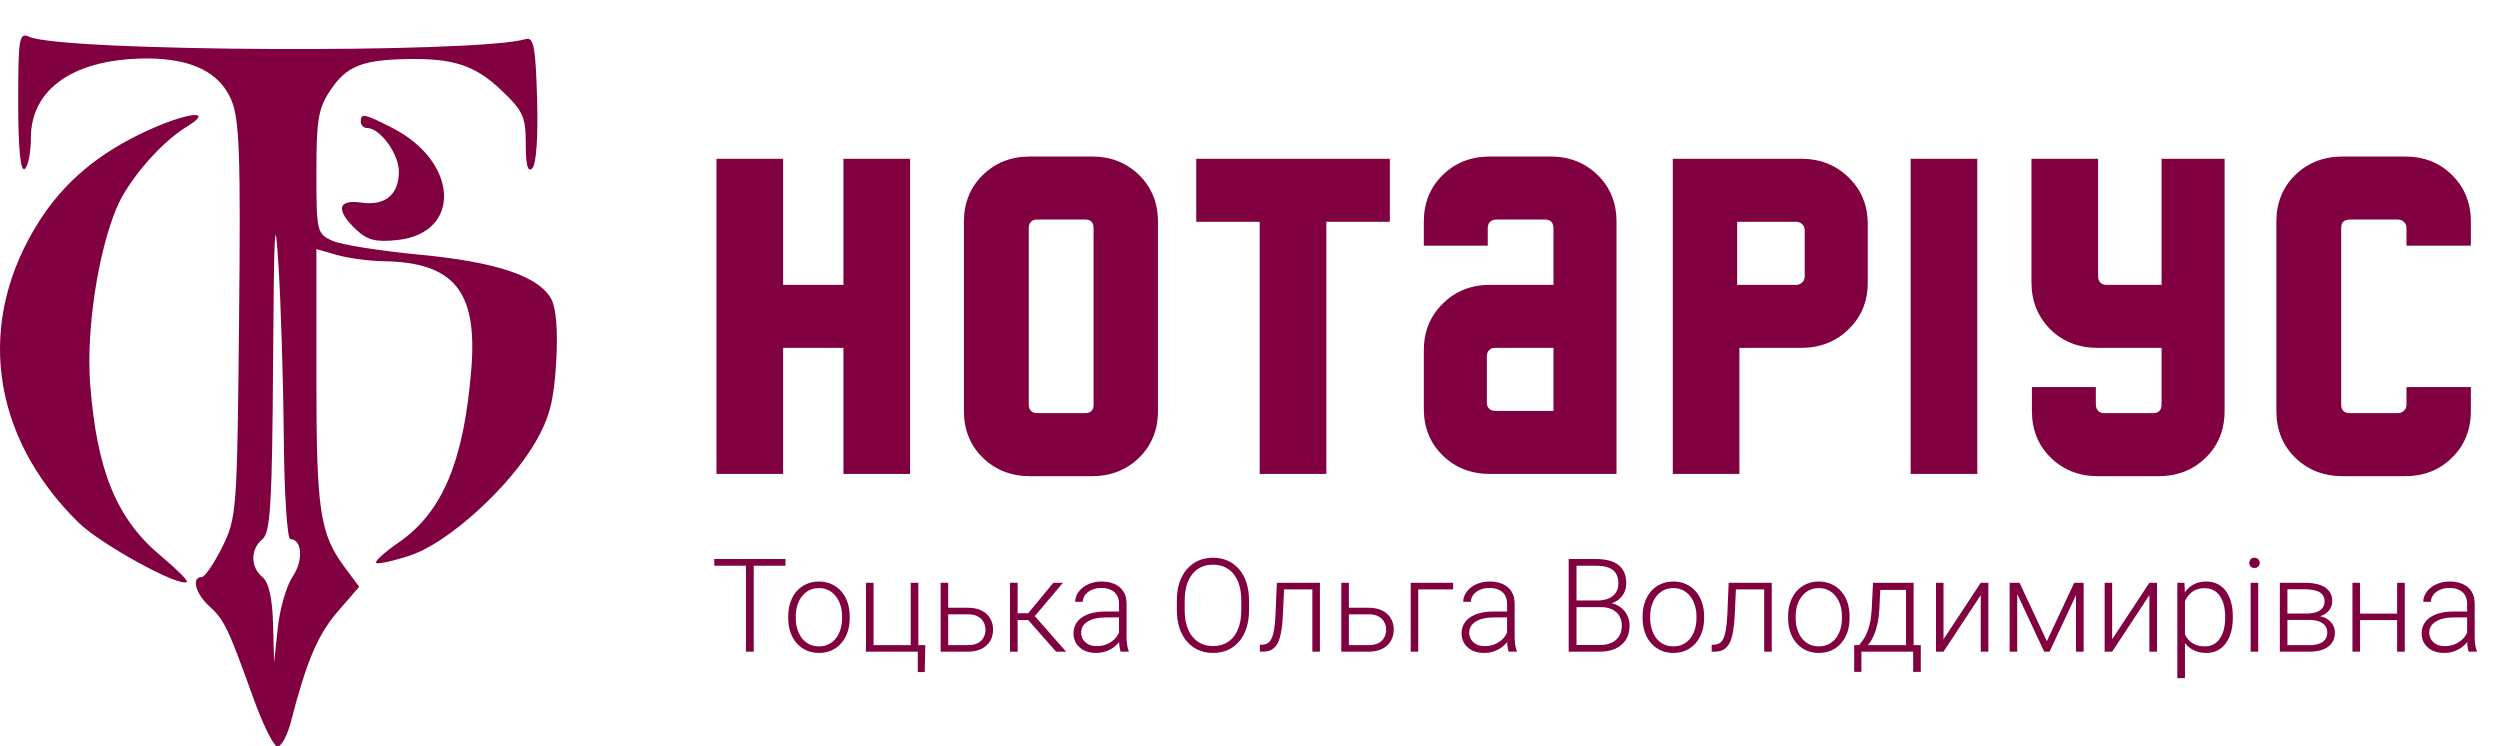
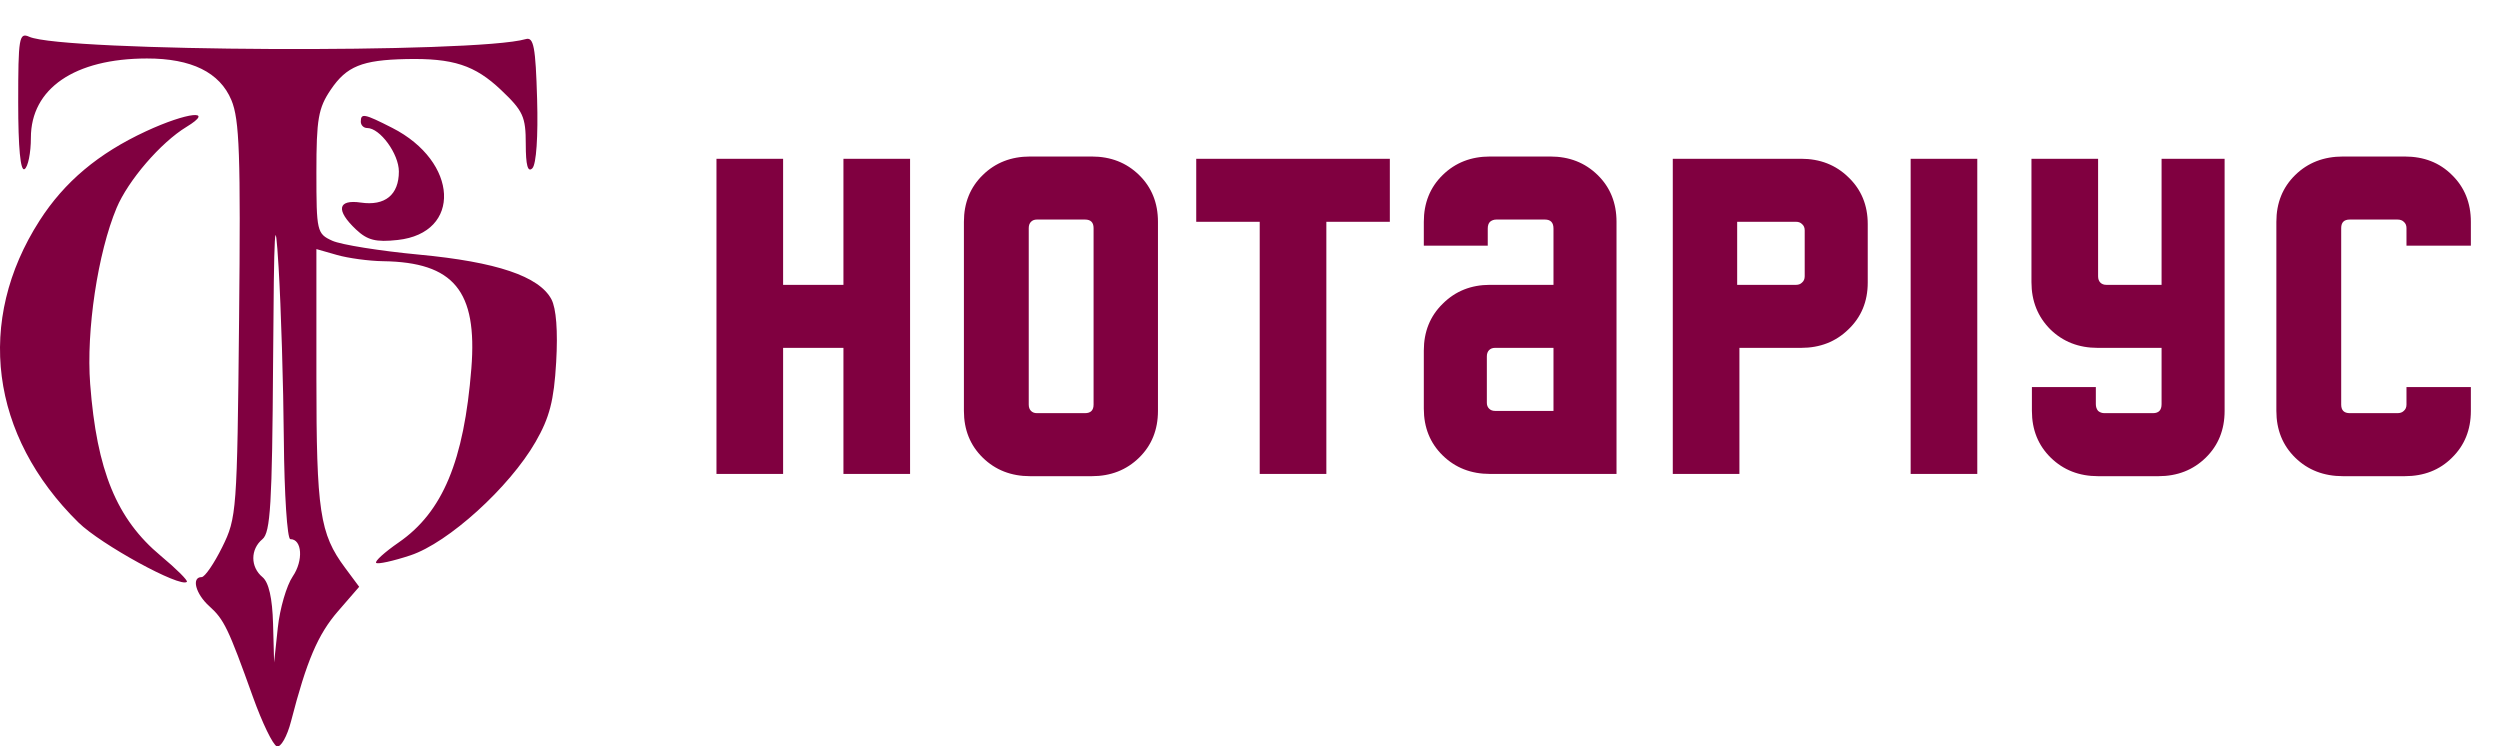
<svg xmlns="http://www.w3.org/2000/svg" width="211" height="63" viewBox="0 0 211 63" fill="none">
  <path fill-rule="evenodd" clip-rule="evenodd" d="M1.536 8.644C1.536 12.482 1.727 14.487 2.072 14.275C2.366 14.093 2.607 12.903 2.607 11.631C2.607 7.467 6.299 4.943 12.397 4.936C16.16 4.931 18.547 6.107 19.529 8.447C20.215 10.088 20.319 13.05 20.178 27.017C20.015 43.191 19.977 43.704 18.758 46.172C18.069 47.566 17.286 48.707 17.018 48.707C16.136 48.707 16.508 50.124 17.662 51.16C18.913 52.284 19.269 53.023 21.347 58.82C22.13 61.005 23.04 62.883 23.369 62.991C23.698 63.101 24.234 62.154 24.561 60.887C25.886 55.758 26.831 53.542 28.532 51.582L30.315 49.525L29.119 47.915C26.988 45.047 26.704 43.159 26.704 31.849V21.023L28.44 21.519C29.396 21.792 31.143 22.029 32.323 22.045C38.304 22.13 40.301 24.552 39.783 31.091C39.163 38.9 37.363 43.216 33.658 45.777C32.473 46.595 31.613 47.373 31.747 47.506C31.88 47.64 33.182 47.354 34.639 46.871C37.835 45.813 42.996 41.133 45.204 37.292C46.386 35.236 46.752 33.816 46.941 30.57C47.094 27.939 46.947 26.02 46.535 25.252C45.496 23.317 41.899 22.105 35.377 21.491C32.084 21.182 28.785 20.654 28.047 20.319C26.748 19.729 26.704 19.54 26.704 14.535C26.704 10.046 26.864 9.124 27.915 7.57C29.249 5.596 30.553 5.065 34.267 4.986C38.246 4.901 40.077 5.496 42.293 7.598C44.154 9.362 44.375 9.847 44.375 12.163C44.375 13.955 44.547 14.584 44.931 14.201C45.263 13.87 45.424 11.513 45.332 8.356C45.204 3.949 45.044 3.104 44.375 3.3C40.185 4.527 5.27 4.365 2.473 3.105C1.612 2.717 1.536 3.162 1.536 8.644ZM12.318 11.081C8.296 12.948 5.441 15.345 3.339 18.622C-2.086 27.076 -0.836 36.768 6.623 44.1C8.505 45.95 15.24 49.637 15.771 49.108C15.879 49 14.89 48.013 13.571 46.914C9.842 43.806 8.168 39.732 7.61 32.405C7.268 27.903 8.253 21.337 9.841 17.549C10.816 15.223 13.566 12.031 15.726 10.718C18.223 9.2 15.819 9.456 12.318 11.081ZM30.452 10.271C30.452 10.565 30.693 10.805 30.988 10.805C32.074 10.805 33.665 12.987 33.665 14.476C33.665 16.443 32.498 17.396 30.457 17.098C28.492 16.81 28.324 17.746 30.051 19.371C31.011 20.276 31.724 20.455 33.56 20.255C39.002 19.664 38.709 13.643 33.1 10.79C30.735 9.587 30.452 9.532 30.452 10.271ZM23.956 37.096C23.995 41.721 24.242 45.504 24.505 45.504C25.502 45.504 25.619 47.312 24.708 48.649C24.186 49.415 23.618 51.363 23.447 52.978L23.135 55.914L23.046 52.643C22.986 50.477 22.684 49.148 22.152 48.707C21.123 47.856 21.123 46.356 22.152 45.504C22.825 44.948 22.971 42.53 23.048 30.625C23.124 19.063 23.21 17.556 23.513 22.549C23.718 25.926 23.917 32.472 23.956 37.096Z" fill="#800040" />
  <path d="M71.186 24.04V13.4H76.81V40H71.186V29.36H66.094V40H60.47V13.4H66.094V24.04H71.186ZM86.94 40.19C85.344 40.19 84.014 39.671 82.95 38.632C81.886 37.593 81.354 36.276 81.354 34.68V18.72C81.354 17.124 81.886 15.807 82.95 14.768C84.014 13.729 85.344 13.21 86.94 13.21H92.146C93.742 13.21 95.072 13.729 96.136 14.768C97.2 15.807 97.732 17.124 97.732 18.72V34.68C97.732 36.276 97.2 37.593 96.136 38.632C95.072 39.671 93.742 40.19 92.146 40.19H86.94ZM91.576 34.87C92.057 34.87 92.298 34.629 92.298 34.148V19.252C92.298 18.771 92.057 18.53 91.576 18.53H87.51C87.307 18.53 87.142 18.593 87.016 18.72C86.889 18.847 86.826 19.024 86.826 19.252V34.148C86.826 34.376 86.889 34.553 87.016 34.68C87.142 34.807 87.307 34.87 87.51 34.87H91.576ZM117.302 13.4V18.72H111.944V40H106.32V18.72H100.962V13.4H117.302ZM125.756 40C124.16 40 122.83 39.481 121.766 38.442C120.702 37.403 120.17 36.086 120.17 34.49V29.588C120.17 27.992 120.702 26.675 121.766 25.636C122.83 24.572 124.16 24.04 125.756 24.04H131.114V19.29C131.114 18.783 130.873 18.53 130.392 18.53H126.288C126.085 18.53 125.908 18.593 125.756 18.72C125.629 18.847 125.566 19.037 125.566 19.29V20.734H120.17V18.72C120.17 17.124 120.702 15.807 121.766 14.768C122.83 13.729 124.16 13.21 125.756 13.21H130.848C132.444 13.21 133.774 13.729 134.838 14.768C135.902 15.807 136.434 17.124 136.434 18.72V40H125.756ZM131.114 34.68V29.36H126.174C125.971 29.36 125.807 29.423 125.68 29.55C125.553 29.677 125.49 29.854 125.49 30.082V33.996C125.49 34.199 125.553 34.363 125.68 34.49C125.807 34.617 125.971 34.68 126.174 34.68H131.114ZM141.183 40V13.4H152.013C153.609 13.4 154.939 13.919 156.003 14.958C157.092 15.997 157.637 17.314 157.637 18.91V23.85C157.637 25.446 157.092 26.763 156.003 27.802C154.939 28.841 153.609 29.36 152.013 29.36H146.807V40H141.183ZM151.595 24.04C151.798 24.04 151.962 23.977 152.089 23.85C152.241 23.723 152.317 23.546 152.317 23.318V19.442C152.317 19.214 152.241 19.037 152.089 18.91C151.962 18.783 151.798 18.72 151.595 18.72H146.617V24.04H151.595ZM166.883 40H161.259V13.4H166.883V40ZM182.437 13.4H187.757V34.68C187.757 36.276 187.225 37.593 186.161 38.632C185.097 39.671 183.767 40.19 182.171 40.19H177.079C175.483 40.19 174.153 39.671 173.089 38.632C172.025 37.593 171.493 36.276 171.493 34.68V32.666H176.889V34.11C176.889 34.338 176.953 34.528 177.079 34.68C177.231 34.807 177.409 34.87 177.611 34.87H181.715C182.197 34.87 182.437 34.617 182.437 34.11V29.36H177.041C175.445 29.36 174.115 28.841 173.051 27.802C171.987 26.738 171.455 25.408 171.455 23.812V13.4H177.079V23.318C177.079 23.546 177.143 23.723 177.269 23.85C177.396 23.977 177.561 24.04 177.763 24.04H182.437V13.4ZM197.749 40.19C196.128 40.19 194.785 39.671 193.721 38.632C192.657 37.593 192.125 36.276 192.125 34.68V18.72C192.125 17.124 192.657 15.807 193.721 14.768C194.785 13.729 196.128 13.21 197.749 13.21H202.955C204.576 13.21 205.906 13.729 206.945 14.768C208.009 15.807 208.541 17.124 208.541 18.72V20.734H203.107V19.252C203.107 19.024 203.031 18.847 202.879 18.72C202.752 18.593 202.575 18.53 202.347 18.53H198.319C197.838 18.53 197.597 18.771 197.597 19.252V34.148C197.597 34.629 197.838 34.87 198.319 34.87H202.347C202.575 34.87 202.752 34.807 202.879 34.68C203.031 34.553 203.107 34.376 203.107 34.148V32.666H208.541V34.68C208.541 36.276 208.009 37.593 206.945 38.632C205.906 39.671 204.576 40.19 202.955 40.19H197.749Z" fill="#800040" />
-   <path d="M63.615 47.18V55H62.959V47.18H63.615ZM66.295 47.18V47.749H60.285V47.18H66.295ZM66.526 52.185V52.008C66.526 51.586 66.587 51.196 66.709 50.837C66.83 50.479 67.004 50.17 67.23 49.908C67.459 49.647 67.733 49.444 68.051 49.301C68.37 49.154 68.724 49.081 69.115 49.081C69.509 49.081 69.865 49.154 70.184 49.301C70.502 49.444 70.776 49.647 71.005 49.908C71.234 50.17 71.41 50.479 71.532 50.837C71.653 51.196 71.714 51.586 71.714 52.008V52.185C71.714 52.608 71.653 52.998 71.532 53.356C71.41 53.711 71.234 54.019 71.005 54.28C70.78 54.542 70.508 54.746 70.189 54.893C69.87 55.036 69.516 55.107 69.126 55.107C68.732 55.107 68.375 55.036 68.057 54.893C67.738 54.746 67.464 54.542 67.235 54.28C67.006 54.019 66.83 53.711 66.709 53.356C66.587 52.998 66.526 52.608 66.526 52.185ZM67.165 52.008V52.185C67.165 52.504 67.208 52.807 67.294 53.093C67.38 53.376 67.505 53.629 67.67 53.851C67.835 54.069 68.039 54.241 68.282 54.366C68.526 54.492 68.807 54.554 69.126 54.554C69.441 54.554 69.718 54.492 69.958 54.366C70.201 54.241 70.406 54.069 70.57 53.851C70.735 53.629 70.859 53.376 70.941 53.093C71.027 52.807 71.07 52.504 71.07 52.185V52.008C71.07 51.693 71.027 51.394 70.941 51.111C70.859 50.828 70.733 50.576 70.565 50.354C70.4 50.132 70.196 49.956 69.953 49.828C69.709 49.699 69.43 49.634 69.115 49.634C68.8 49.634 68.52 49.699 68.277 49.828C68.037 49.956 67.833 50.132 67.665 50.354C67.5 50.576 67.374 50.828 67.289 51.111C67.206 51.394 67.165 51.693 67.165 52.008ZM73.089 55V49.188H73.728V54.447H76.865V49.188H77.51V55H73.089ZM78.095 54.447L78.047 56.724H77.461V55H76.774V54.447H78.095ZM79.798 51.294H81.694C82.152 51.294 82.539 51.374 82.854 51.536C83.169 51.693 83.407 51.912 83.568 52.191C83.733 52.47 83.815 52.785 83.815 53.136C83.815 53.401 83.769 53.648 83.676 53.877C83.586 54.103 83.45 54.3 83.268 54.468C83.088 54.637 82.867 54.767 82.602 54.86C82.34 54.953 82.038 55 81.694 55H79.39V49.188H80.029V54.447H81.694C82.048 54.447 82.335 54.386 82.553 54.264C82.772 54.139 82.929 53.978 83.026 53.781C83.126 53.584 83.176 53.374 83.176 53.152C83.176 52.934 83.126 52.726 83.026 52.529C82.929 52.329 82.772 52.166 82.553 52.041C82.335 51.912 82.048 51.847 81.694 51.847H79.798V51.294ZM85.889 49.188V55H85.244V49.188H85.889ZM89.713 49.188L87.049 52.336H85.663L85.593 51.761H86.775L88.902 49.188H89.713ZM89.133 55L86.71 52.25L87.119 51.756L89.981 55H89.133ZM94.445 53.958V50.961C94.445 50.685 94.388 50.447 94.273 50.247C94.158 50.046 93.99 49.892 93.768 49.785C93.546 49.677 93.272 49.623 92.946 49.623C92.645 49.623 92.377 49.677 92.141 49.785C91.908 49.889 91.724 50.03 91.587 50.209C91.455 50.384 91.389 50.58 91.389 50.794L90.744 50.789C90.744 50.571 90.798 50.359 90.905 50.155C91.013 49.951 91.165 49.769 91.362 49.607C91.559 49.446 91.793 49.319 92.065 49.226C92.341 49.129 92.644 49.081 92.973 49.081C93.388 49.081 93.754 49.151 94.069 49.291C94.388 49.43 94.636 49.64 94.815 49.919C94.995 50.198 95.084 50.549 95.084 50.972V53.781C95.084 53.981 95.098 54.189 95.127 54.404C95.159 54.619 95.204 54.796 95.261 54.935V55H94.579C94.536 54.871 94.502 54.71 94.477 54.517C94.456 54.32 94.445 54.133 94.445 53.958ZM94.595 51.616L94.606 52.11H93.344C93.014 52.11 92.719 52.141 92.457 52.202C92.2 52.259 91.981 52.345 91.802 52.459C91.623 52.571 91.485 52.705 91.389 52.862C91.296 53.02 91.249 53.199 91.249 53.399C91.249 53.607 91.301 53.797 91.405 53.969C91.512 54.141 91.663 54.279 91.856 54.382C92.053 54.483 92.286 54.533 92.554 54.533C92.912 54.533 93.227 54.467 93.499 54.334C93.775 54.202 94.003 54.028 94.182 53.813C94.361 53.598 94.481 53.364 94.541 53.109L94.821 53.48C94.774 53.659 94.688 53.843 94.563 54.033C94.441 54.219 94.282 54.395 94.085 54.56C93.888 54.721 93.655 54.853 93.387 54.957C93.122 55.057 92.821 55.107 92.484 55.107C92.105 55.107 91.774 55.036 91.491 54.893C91.211 54.749 90.993 54.554 90.835 54.307C90.681 54.056 90.605 53.774 90.605 53.459C90.605 53.172 90.665 52.916 90.787 52.69C90.909 52.461 91.084 52.268 91.314 52.11C91.546 51.949 91.826 51.828 92.151 51.745C92.481 51.659 92.85 51.616 93.258 51.616H94.595ZM105.418 50.671V51.509C105.418 52.057 105.346 52.553 105.203 52.997C105.063 53.437 104.859 53.815 104.591 54.13C104.326 54.445 104.007 54.687 103.635 54.855C103.262 55.023 102.843 55.107 102.378 55.107C101.923 55.107 101.508 55.023 101.132 54.855C100.759 54.687 100.439 54.445 100.17 54.13C99.902 53.815 99.694 53.437 99.547 52.997C99.401 52.553 99.327 52.057 99.327 51.509V50.671C99.327 50.123 99.399 49.629 99.542 49.188C99.689 48.745 99.897 48.365 100.165 48.05C100.434 47.735 100.754 47.493 101.126 47.325C101.499 47.156 101.912 47.072 102.367 47.072C102.833 47.072 103.252 47.156 103.624 47.325C103.996 47.493 104.317 47.735 104.585 48.05C104.854 48.365 105.06 48.745 105.203 49.188C105.346 49.629 105.418 50.123 105.418 50.671ZM104.763 51.509V50.66C104.763 50.198 104.709 49.783 104.602 49.414C104.498 49.045 104.342 48.73 104.134 48.469C103.93 48.207 103.68 48.007 103.382 47.867C103.085 47.727 102.747 47.658 102.367 47.658C101.998 47.658 101.667 47.727 101.374 47.867C101.08 48.007 100.829 48.207 100.622 48.469C100.417 48.73 100.26 49.045 100.149 49.414C100.042 49.783 99.988 50.198 99.988 50.66V51.509C99.988 51.974 100.042 52.393 100.149 52.766C100.26 53.134 100.419 53.451 100.627 53.716C100.835 53.978 101.085 54.178 101.379 54.318C101.676 54.458 102.009 54.527 102.378 54.527C102.761 54.527 103.099 54.458 103.393 54.318C103.687 54.178 103.936 53.978 104.14 53.716C104.344 53.451 104.498 53.134 104.602 52.766C104.709 52.393 104.763 51.974 104.763 51.509ZM110.88 49.188V49.747H107.937V49.188H110.88ZM111.401 49.188V55H110.762V49.188H111.401ZM107.765 49.188H108.404L108.275 51.912C108.254 52.352 108.218 52.742 108.168 53.083C108.121 53.423 108.057 53.715 107.975 53.958C107.892 54.198 107.787 54.395 107.658 54.549C107.532 54.703 107.38 54.817 107.201 54.893C107.022 54.964 106.813 55 106.573 55H106.331V54.42L106.53 54.415C106.684 54.407 106.818 54.375 106.933 54.318C107.051 54.261 107.151 54.169 107.233 54.044C107.319 53.919 107.389 53.754 107.443 53.55C107.5 53.346 107.545 53.097 107.577 52.803C107.613 52.506 107.64 52.157 107.658 51.756L107.765 49.188ZM113.614 51.294H115.51C115.969 51.294 116.355 51.374 116.67 51.536C116.986 51.693 117.224 51.912 117.385 52.191C117.549 52.47 117.632 52.785 117.632 53.136C117.632 53.401 117.585 53.648 117.492 53.877C117.403 54.103 117.267 54.3 117.084 54.468C116.905 54.637 116.683 54.767 116.418 54.86C116.157 54.953 115.854 55 115.51 55H113.206V49.188H113.845V54.447H115.51C115.865 54.447 116.151 54.386 116.37 54.264C116.588 54.139 116.746 53.978 116.842 53.781C116.943 53.584 116.993 53.374 116.993 53.152C116.993 52.934 116.943 52.726 116.842 52.529C116.746 52.329 116.588 52.166 116.37 52.041C116.151 51.912 115.865 51.847 115.51 51.847H113.614V51.294ZM122.643 49.188V49.747H119.7V55H119.061V49.188H122.643ZM127.198 53.958V50.961C127.198 50.685 127.14 50.447 127.026 50.247C126.911 50.046 126.743 49.892 126.521 49.785C126.299 49.677 126.025 49.623 125.699 49.623C125.398 49.623 125.13 49.677 124.894 49.785C124.661 49.889 124.476 50.03 124.34 50.209C124.208 50.384 124.142 50.58 124.142 50.794L123.497 50.789C123.497 50.571 123.551 50.359 123.658 50.155C123.766 49.951 123.918 49.769 124.115 49.607C124.312 49.446 124.546 49.319 124.818 49.226C125.094 49.129 125.397 49.081 125.726 49.081C126.141 49.081 126.507 49.151 126.822 49.291C127.14 49.43 127.389 49.64 127.568 49.919C127.747 50.198 127.837 50.549 127.837 50.972V53.781C127.837 53.981 127.851 54.189 127.88 54.404C127.912 54.619 127.957 54.796 128.014 54.935V55H127.332C127.289 54.871 127.255 54.71 127.23 54.517C127.208 54.32 127.198 54.133 127.198 53.958ZM127.348 51.616L127.359 52.11H126.097C125.767 52.11 125.472 52.141 125.21 52.202C124.953 52.259 124.734 52.345 124.555 52.459C124.376 52.571 124.238 52.705 124.142 52.862C124.049 53.02 124.002 53.199 124.002 53.399C124.002 53.607 124.054 53.797 124.158 53.969C124.265 54.141 124.416 54.279 124.609 54.382C124.806 54.483 125.039 54.533 125.307 54.533C125.665 54.533 125.98 54.467 126.252 54.334C126.528 54.202 126.756 54.028 126.935 53.813C127.114 53.598 127.234 53.364 127.294 53.109L127.574 53.48C127.527 53.659 127.441 53.843 127.316 54.033C127.194 54.219 127.035 54.395 126.838 54.56C126.641 54.721 126.408 54.853 126.14 54.957C125.875 55.057 125.574 55.107 125.237 55.107C124.858 55.107 124.527 55.036 124.244 54.893C123.964 54.749 123.746 54.554 123.588 54.307C123.434 54.056 123.357 53.774 123.357 53.459C123.357 53.172 123.418 52.916 123.54 52.69C123.662 52.461 123.837 52.268 124.066 52.11C124.299 51.949 124.578 51.828 124.904 51.745C125.234 51.659 125.603 51.616 126.011 51.616H127.348ZM135.088 51.24H132.886L132.875 50.682H134.771C135.158 50.682 135.487 50.626 135.759 50.515C136.031 50.404 136.237 50.239 136.377 50.021C136.52 49.799 136.592 49.527 136.592 49.205C136.592 48.875 136.522 48.603 136.382 48.388C136.243 48.17 136.033 48.009 135.754 47.905C135.475 47.801 135.124 47.749 134.701 47.749H133.058V55H132.397V47.18H134.701C135.099 47.18 135.455 47.219 135.77 47.298C136.085 47.377 136.354 47.5 136.576 47.669C136.798 47.837 136.966 48.05 137.081 48.308C137.199 48.562 137.258 48.866 137.258 49.221C137.258 49.543 137.186 49.835 137.043 50.096C136.9 50.354 136.697 50.565 136.436 50.73C136.178 50.891 135.868 50.991 135.507 51.031L135.088 51.24ZM135.04 55H132.676L133.015 54.436H135.04C135.426 54.436 135.756 54.372 136.028 54.243C136.304 54.11 136.515 53.922 136.662 53.679C136.808 53.435 136.882 53.145 136.882 52.809C136.882 52.511 136.817 52.245 136.688 52.008C136.56 51.772 136.363 51.586 136.098 51.45C135.833 51.31 135.496 51.24 135.088 51.24H133.718L133.729 50.682H135.668L135.786 50.88C136.137 50.916 136.443 51.025 136.705 51.208C136.97 51.387 137.174 51.614 137.317 51.89C137.464 52.166 137.537 52.468 137.537 52.798C137.537 53.27 137.431 53.672 137.22 54.001C137.013 54.327 136.721 54.576 136.345 54.748C135.972 54.916 135.537 55 135.04 55ZM138.638 52.185V52.008C138.638 51.586 138.699 51.196 138.821 50.837C138.943 50.479 139.116 50.17 139.342 49.908C139.571 49.647 139.845 49.444 140.164 49.301C140.482 49.154 140.837 49.081 141.227 49.081C141.621 49.081 141.977 49.154 142.296 49.301C142.615 49.444 142.889 49.647 143.118 49.908C143.347 50.17 143.522 50.479 143.644 50.837C143.766 51.196 143.827 51.586 143.827 52.008V52.185C143.827 52.608 143.766 52.998 143.644 53.356C143.522 53.711 143.347 54.019 143.118 54.28C142.892 54.542 142.62 54.746 142.301 54.893C141.983 55.036 141.628 55.107 141.238 55.107C140.844 55.107 140.488 55.036 140.169 54.893C139.85 54.746 139.576 54.542 139.347 54.28C139.118 54.019 138.943 53.711 138.821 53.356C138.699 52.998 138.638 52.608 138.638 52.185ZM139.277 52.008V52.185C139.277 52.504 139.32 52.807 139.406 53.093C139.492 53.376 139.618 53.629 139.782 53.851C139.947 54.069 140.151 54.241 140.395 54.366C140.638 54.492 140.919 54.554 141.238 54.554C141.553 54.554 141.83 54.492 142.07 54.366C142.314 54.241 142.518 54.069 142.683 53.851C142.847 53.629 142.971 53.376 143.053 53.093C143.139 52.807 143.182 52.504 143.182 52.185V52.008C143.182 51.693 143.139 51.394 143.053 51.111C142.971 50.828 142.846 50.576 142.677 50.354C142.513 50.132 142.308 49.956 142.065 49.828C141.821 49.699 141.542 49.634 141.227 49.634C140.912 49.634 140.633 49.699 140.389 49.828C140.149 49.956 139.945 50.132 139.777 50.354C139.612 50.576 139.487 50.828 139.401 51.111C139.319 51.394 139.277 51.693 139.277 52.008ZM149.015 49.188V49.747H146.072V49.188H149.015ZM149.536 49.188V55H148.897V49.188H149.536ZM145.9 49.188H146.539L146.41 51.912C146.389 52.352 146.353 52.742 146.303 53.083C146.256 53.423 146.192 53.715 146.109 53.958C146.027 54.198 145.921 54.395 145.792 54.549C145.667 54.703 145.515 54.817 145.336 54.893C145.157 54.964 144.947 55 144.708 55H144.466V54.42L144.665 54.415C144.819 54.407 144.953 54.375 145.067 54.318C145.186 54.261 145.286 54.169 145.368 54.044C145.454 53.919 145.524 53.754 145.578 53.55C145.635 53.346 145.68 53.097 145.712 52.803C145.748 52.506 145.775 52.157 145.792 51.756L145.9 49.188ZM150.917 52.185V52.008C150.917 51.586 150.977 51.196 151.099 50.837C151.221 50.479 151.395 50.17 151.62 49.908C151.849 49.647 152.123 49.444 152.442 49.301C152.761 49.154 153.115 49.081 153.505 49.081C153.899 49.081 154.256 49.154 154.574 49.301C154.893 49.444 155.167 49.647 155.396 49.908C155.625 50.17 155.801 50.479 155.922 50.837C156.044 51.196 156.105 51.586 156.105 52.008V52.185C156.105 52.608 156.044 52.998 155.922 53.356C155.801 53.711 155.625 54.019 155.396 54.28C155.17 54.542 154.898 54.746 154.58 54.893C154.261 55.036 153.906 55.107 153.516 55.107C153.122 55.107 152.766 55.036 152.447 54.893C152.129 54.746 151.855 54.542 151.625 54.28C151.396 54.019 151.221 53.711 151.099 53.356C150.977 52.998 150.917 52.608 150.917 52.185ZM151.556 52.008V52.185C151.556 52.504 151.599 52.807 151.685 53.093C151.771 53.376 151.896 53.629 152.061 53.851C152.225 54.069 152.429 54.241 152.673 54.366C152.916 54.492 153.197 54.554 153.516 54.554C153.831 54.554 154.109 54.492 154.349 54.366C154.592 54.241 154.796 54.069 154.961 53.851C155.126 53.629 155.249 53.376 155.332 53.093C155.417 52.807 155.46 52.504 155.46 52.185V52.008C155.46 51.693 155.417 51.394 155.332 51.111C155.249 50.828 155.124 50.576 154.956 50.354C154.791 50.132 154.587 49.956 154.343 49.828C154.1 49.699 153.82 49.634 153.505 49.634C153.19 49.634 152.911 49.699 152.667 49.828C152.428 49.956 152.223 50.132 152.055 50.354C151.89 50.576 151.765 50.828 151.679 51.111C151.597 51.394 151.556 51.693 151.556 52.008ZM158.082 49.188H158.721L158.624 51.283C158.599 51.842 158.536 52.327 158.436 52.739C158.339 53.147 158.219 53.496 158.076 53.786C157.933 54.073 157.775 54.314 157.604 54.511C157.435 54.705 157.263 54.867 157.088 55H156.739L156.75 54.452L156.911 54.447C157.014 54.322 157.122 54.18 157.233 54.023C157.347 53.861 157.457 53.664 157.561 53.432C157.664 53.199 157.754 52.909 157.829 52.562C157.904 52.214 157.954 51.788 157.979 51.283L158.082 49.188ZM158.291 49.188H161.508V55H160.869V49.79H158.291V49.188ZM156.492 54.447H162.115V56.708H161.471V55H157.104V56.708H156.492V54.447ZM164.033 53.958L167.175 49.188H167.819V55H167.175V50.23L164.033 55H163.399V49.188H164.033V53.958ZM172.755 54.119L175.065 49.188H175.704L172.981 55H172.53L169.812 49.188H170.451L172.755 54.119ZM170.252 49.188V55H169.613V49.188H170.252ZM175.215 55V49.188H175.86V55H175.215ZM178.266 53.958L181.408 49.188H182.053V55H181.408V50.23L178.266 55H177.632V49.188H178.266V53.958ZM184.411 50.306V57.234H183.766V49.188H184.368L184.411 50.306ZM188.45 52.041V52.153C188.45 52.587 188.4 52.984 188.299 53.346C188.199 53.707 188.054 54.021 187.864 54.286C187.678 54.547 187.447 54.749 187.171 54.893C186.896 55.036 186.582 55.107 186.231 55.107C185.884 55.107 185.574 55.054 185.302 54.946C185.03 54.839 184.796 54.687 184.599 54.49C184.405 54.289 184.25 54.056 184.131 53.791C184.017 53.523 183.936 53.229 183.89 52.911V51.423C183.943 51.072 184.031 50.753 184.153 50.467C184.275 50.18 184.43 49.933 184.62 49.726C184.813 49.518 185.043 49.359 185.308 49.248C185.573 49.137 185.875 49.081 186.215 49.081C186.57 49.081 186.885 49.151 187.161 49.291C187.44 49.427 187.674 49.625 187.864 49.887C188.058 50.145 188.203 50.456 188.299 50.821C188.4 51.183 188.45 51.589 188.45 52.041ZM187.805 52.153V52.041C187.805 51.7 187.769 51.385 187.698 51.095C187.63 50.805 187.524 50.553 187.381 50.338C187.241 50.12 187.062 49.949 186.844 49.828C186.629 49.706 186.373 49.645 186.076 49.645C185.768 49.645 185.505 49.697 185.286 49.801C185.071 49.901 184.892 50.035 184.749 50.204C184.606 50.368 184.493 50.549 184.411 50.746C184.328 50.943 184.267 51.136 184.228 51.326V53.04C184.296 53.312 184.405 53.564 184.556 53.797C184.706 54.026 184.907 54.21 185.157 54.35C185.411 54.486 185.721 54.554 186.086 54.554C186.38 54.554 186.634 54.493 186.849 54.372C187.064 54.25 187.241 54.08 187.381 53.861C187.524 53.643 187.63 53.389 187.698 53.099C187.769 52.809 187.805 52.493 187.805 52.153ZM190.593 49.188V55H189.954V49.188H190.593ZM189.841 47.507C189.841 47.386 189.878 47.283 189.954 47.201C190.032 47.115 190.14 47.072 190.276 47.072C190.412 47.072 190.519 47.115 190.598 47.201C190.681 47.283 190.722 47.386 190.722 47.507C190.722 47.626 190.681 47.727 190.598 47.813C190.519 47.896 190.412 47.937 190.276 47.937C190.14 47.937 190.032 47.896 189.954 47.813C189.878 47.727 189.841 47.626 189.841 47.507ZM194.917 52.32H192.875L192.865 51.783H194.605C194.956 51.783 195.248 51.745 195.48 51.67C195.717 51.591 195.894 51.475 196.012 51.321C196.134 51.167 196.195 50.977 196.195 50.752C196.195 50.58 196.159 50.429 196.087 50.3C196.019 50.171 195.916 50.066 195.776 49.983C195.64 49.901 195.468 49.84 195.26 49.801C195.056 49.758 194.818 49.736 194.546 49.736H193.058V55H192.419V49.188H194.546C194.9 49.188 195.217 49.221 195.497 49.285C195.779 49.346 196.021 49.439 196.222 49.565C196.422 49.69 196.574 49.851 196.678 50.048C196.786 50.241 196.839 50.47 196.839 50.735C196.839 50.914 196.805 51.083 196.737 51.24C196.669 51.394 196.569 51.534 196.437 51.659C196.308 51.781 196.148 51.881 195.958 51.96C195.769 52.035 195.55 52.082 195.303 52.1L194.917 52.32ZM194.917 55H192.677L192.924 54.452H194.917C195.239 54.452 195.513 54.411 195.738 54.329C195.964 54.246 196.134 54.124 196.249 53.963C196.367 53.802 196.426 53.607 196.426 53.378C196.426 53.163 196.367 52.977 196.249 52.819C196.134 52.662 195.964 52.54 195.738 52.454C195.513 52.365 195.239 52.32 194.917 52.32H193.434L193.445 51.783H195.352L195.625 51.987C195.919 52.012 196.173 52.091 196.388 52.223C196.603 52.356 196.77 52.524 196.888 52.728C197.006 52.928 197.065 53.149 197.065 53.389C197.065 53.654 197.015 53.888 196.915 54.092C196.814 54.293 196.669 54.461 196.479 54.597C196.293 54.73 196.068 54.83 195.803 54.898C195.538 54.966 195.242 55 194.917 55ZM202.468 51.788V52.336H199.02V51.788H202.468ZM199.187 49.188V55H198.547V49.188H199.187ZM202.962 49.188V55H202.318V49.188H202.962ZM208.226 53.958V50.961C208.226 50.685 208.169 50.447 208.054 50.247C207.94 50.046 207.771 49.892 207.549 49.785C207.327 49.677 207.053 49.623 206.728 49.623C206.427 49.623 206.158 49.677 205.922 49.785C205.689 49.889 205.505 50.03 205.369 50.209C205.236 50.384 205.17 50.58 205.17 50.794L204.525 50.789C204.525 50.571 204.579 50.359 204.687 50.155C204.794 49.951 204.946 49.769 205.143 49.607C205.34 49.446 205.575 49.319 205.847 49.226C206.122 49.129 206.425 49.081 206.754 49.081C207.17 49.081 207.535 49.151 207.85 49.291C208.169 49.43 208.418 49.64 208.597 49.919C208.776 50.198 208.865 50.549 208.865 50.972V53.781C208.865 53.981 208.88 54.189 208.908 54.404C208.94 54.619 208.985 54.796 209.042 54.935V55H208.36C208.317 54.871 208.283 54.71 208.258 54.517C208.237 54.32 208.226 54.133 208.226 53.958ZM208.376 51.616L208.387 52.11H207.125C206.796 52.11 206.5 52.141 206.239 52.202C205.981 52.259 205.763 52.345 205.583 52.459C205.404 52.571 205.267 52.705 205.17 52.862C205.077 53.02 205.03 53.199 205.03 53.399C205.03 53.607 205.082 53.797 205.186 53.969C205.293 54.141 205.444 54.279 205.637 54.382C205.834 54.483 206.067 54.533 206.335 54.533C206.694 54.533 207.009 54.467 207.281 54.334C207.556 54.202 207.784 54.028 207.963 53.813C208.142 53.598 208.262 53.364 208.323 53.109L208.602 53.48C208.556 53.659 208.47 53.843 208.344 54.033C208.222 54.219 208.063 54.395 207.866 54.56C207.669 54.721 207.437 54.853 207.168 54.957C206.903 55.057 206.602 55.107 206.266 55.107C205.886 55.107 205.555 55.036 205.272 54.893C204.993 54.749 204.774 54.554 204.617 54.307C204.463 54.056 204.386 53.774 204.386 53.459C204.386 53.172 204.447 52.916 204.568 52.69C204.69 52.461 204.866 52.268 205.095 52.11C205.327 51.949 205.607 51.828 205.933 51.745C206.262 51.659 206.631 51.616 207.039 51.616H208.376Z" fill="#800040" />
</svg>